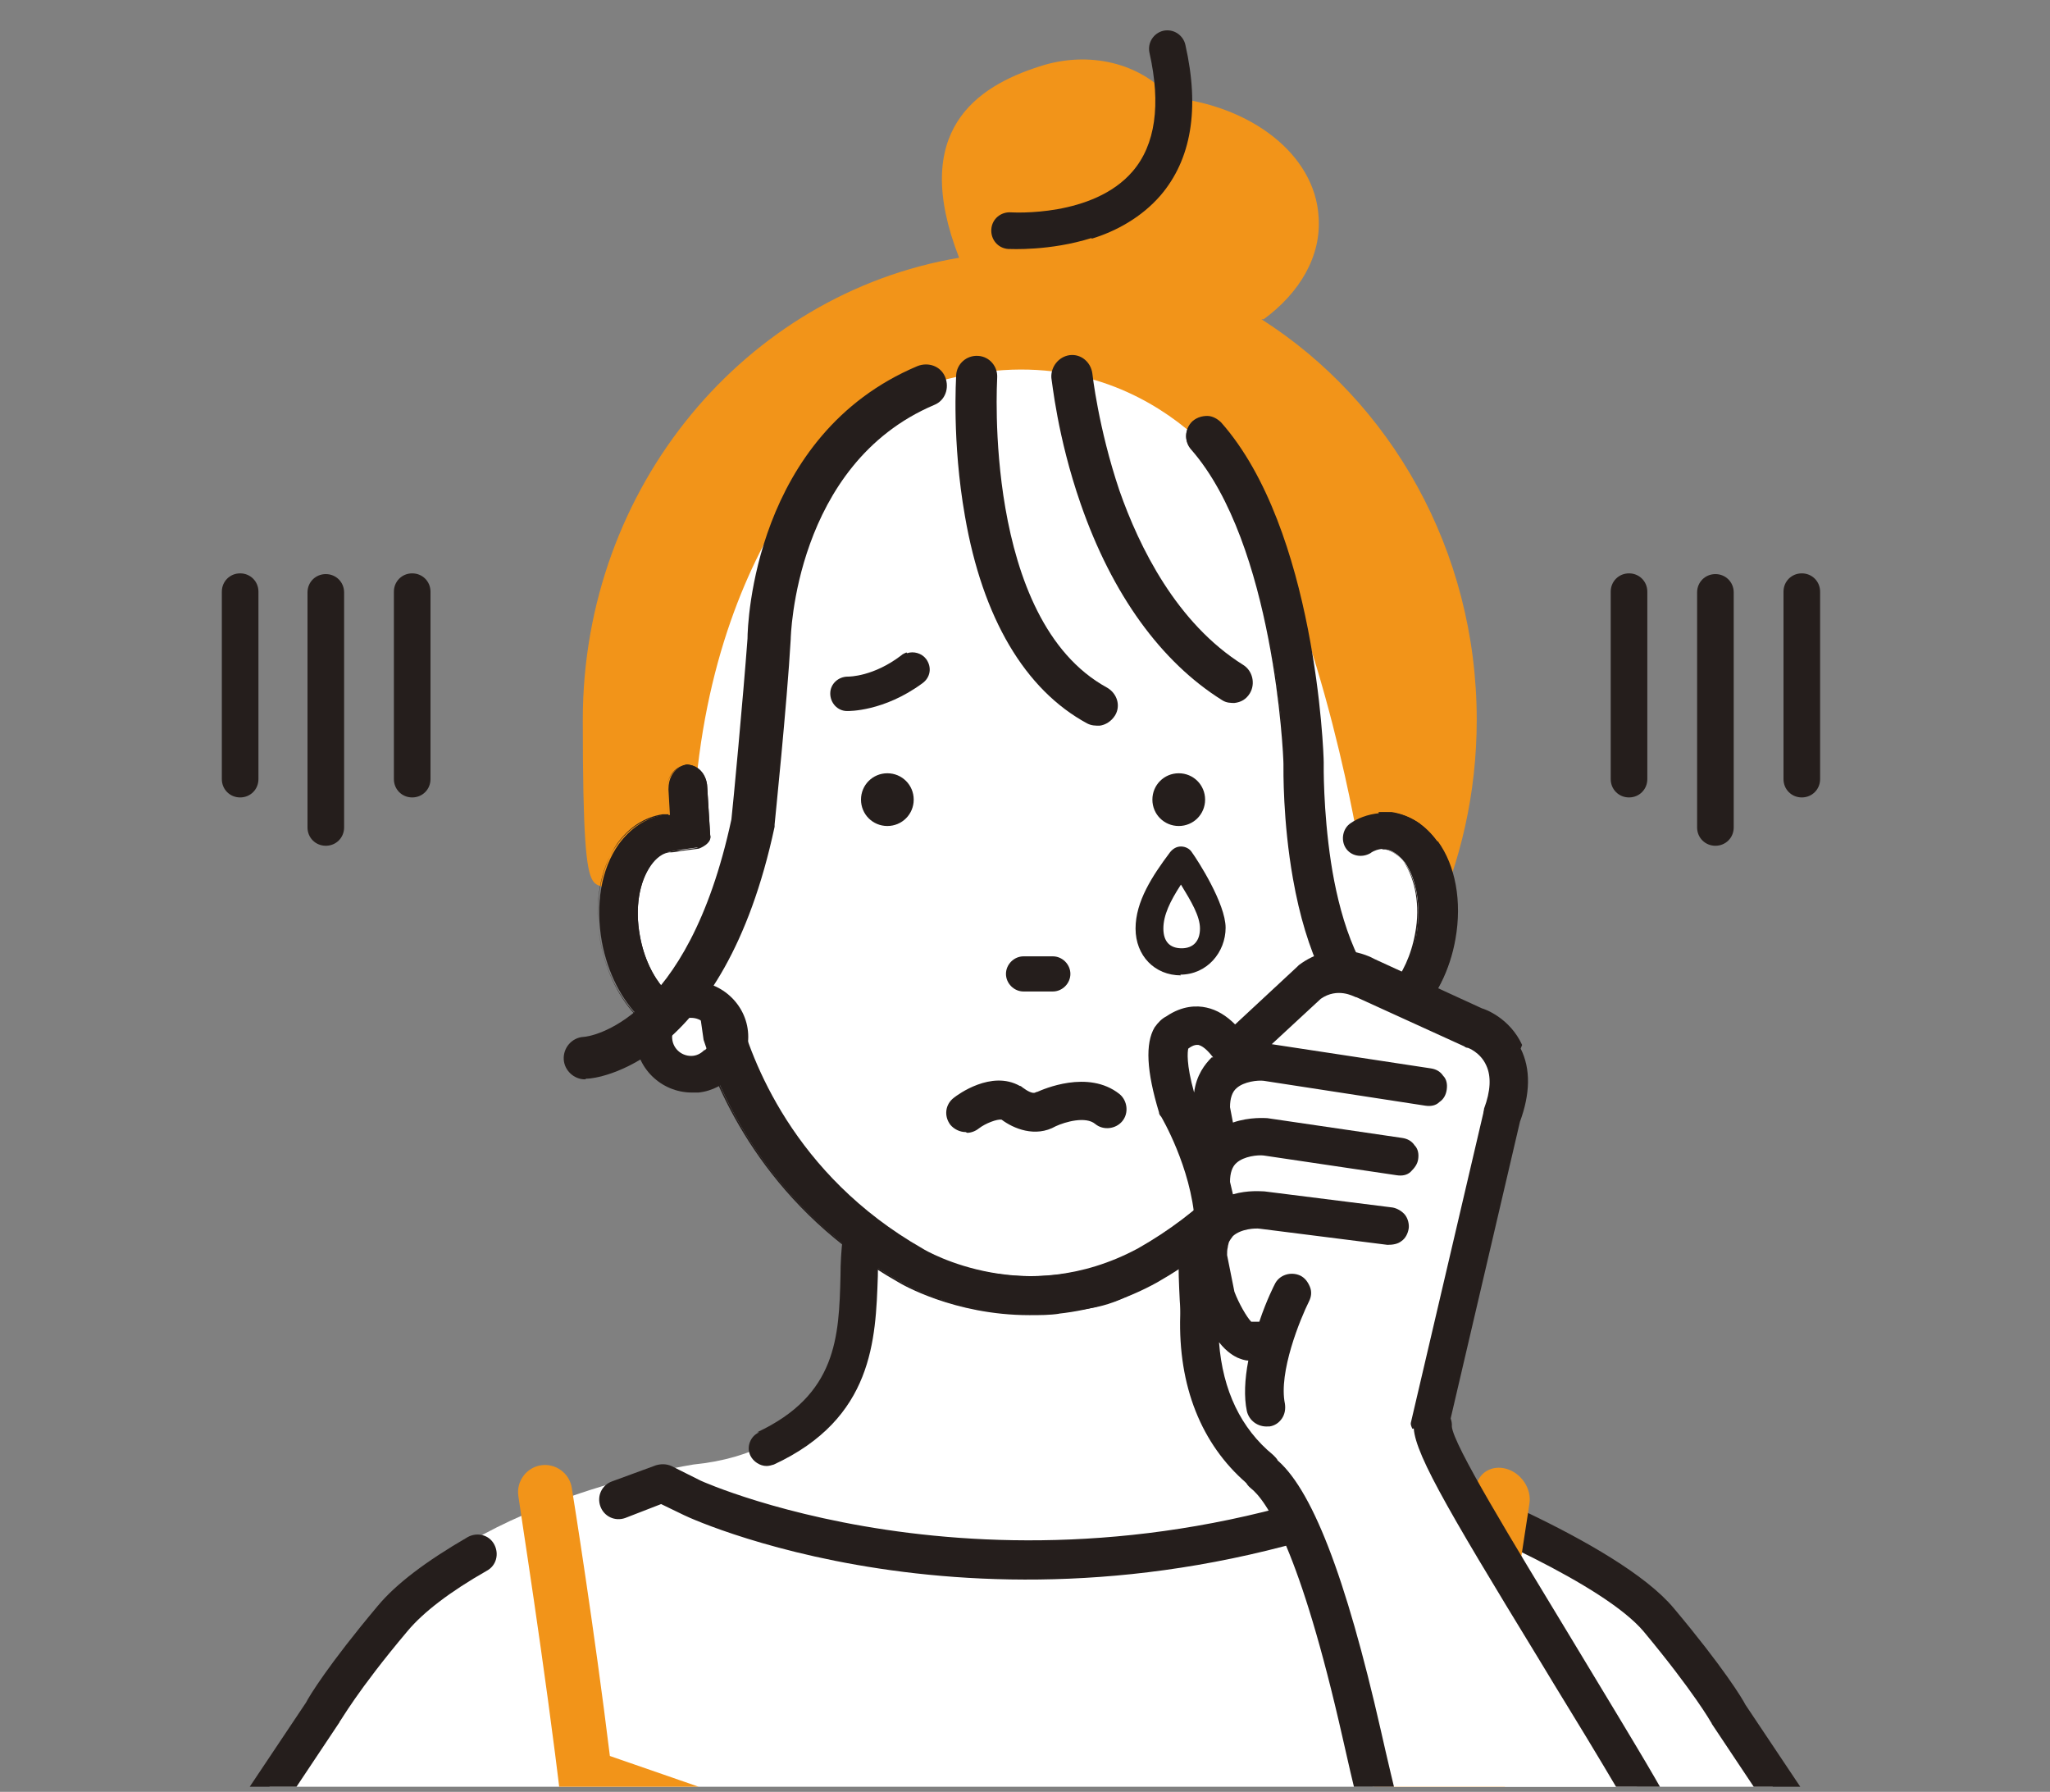
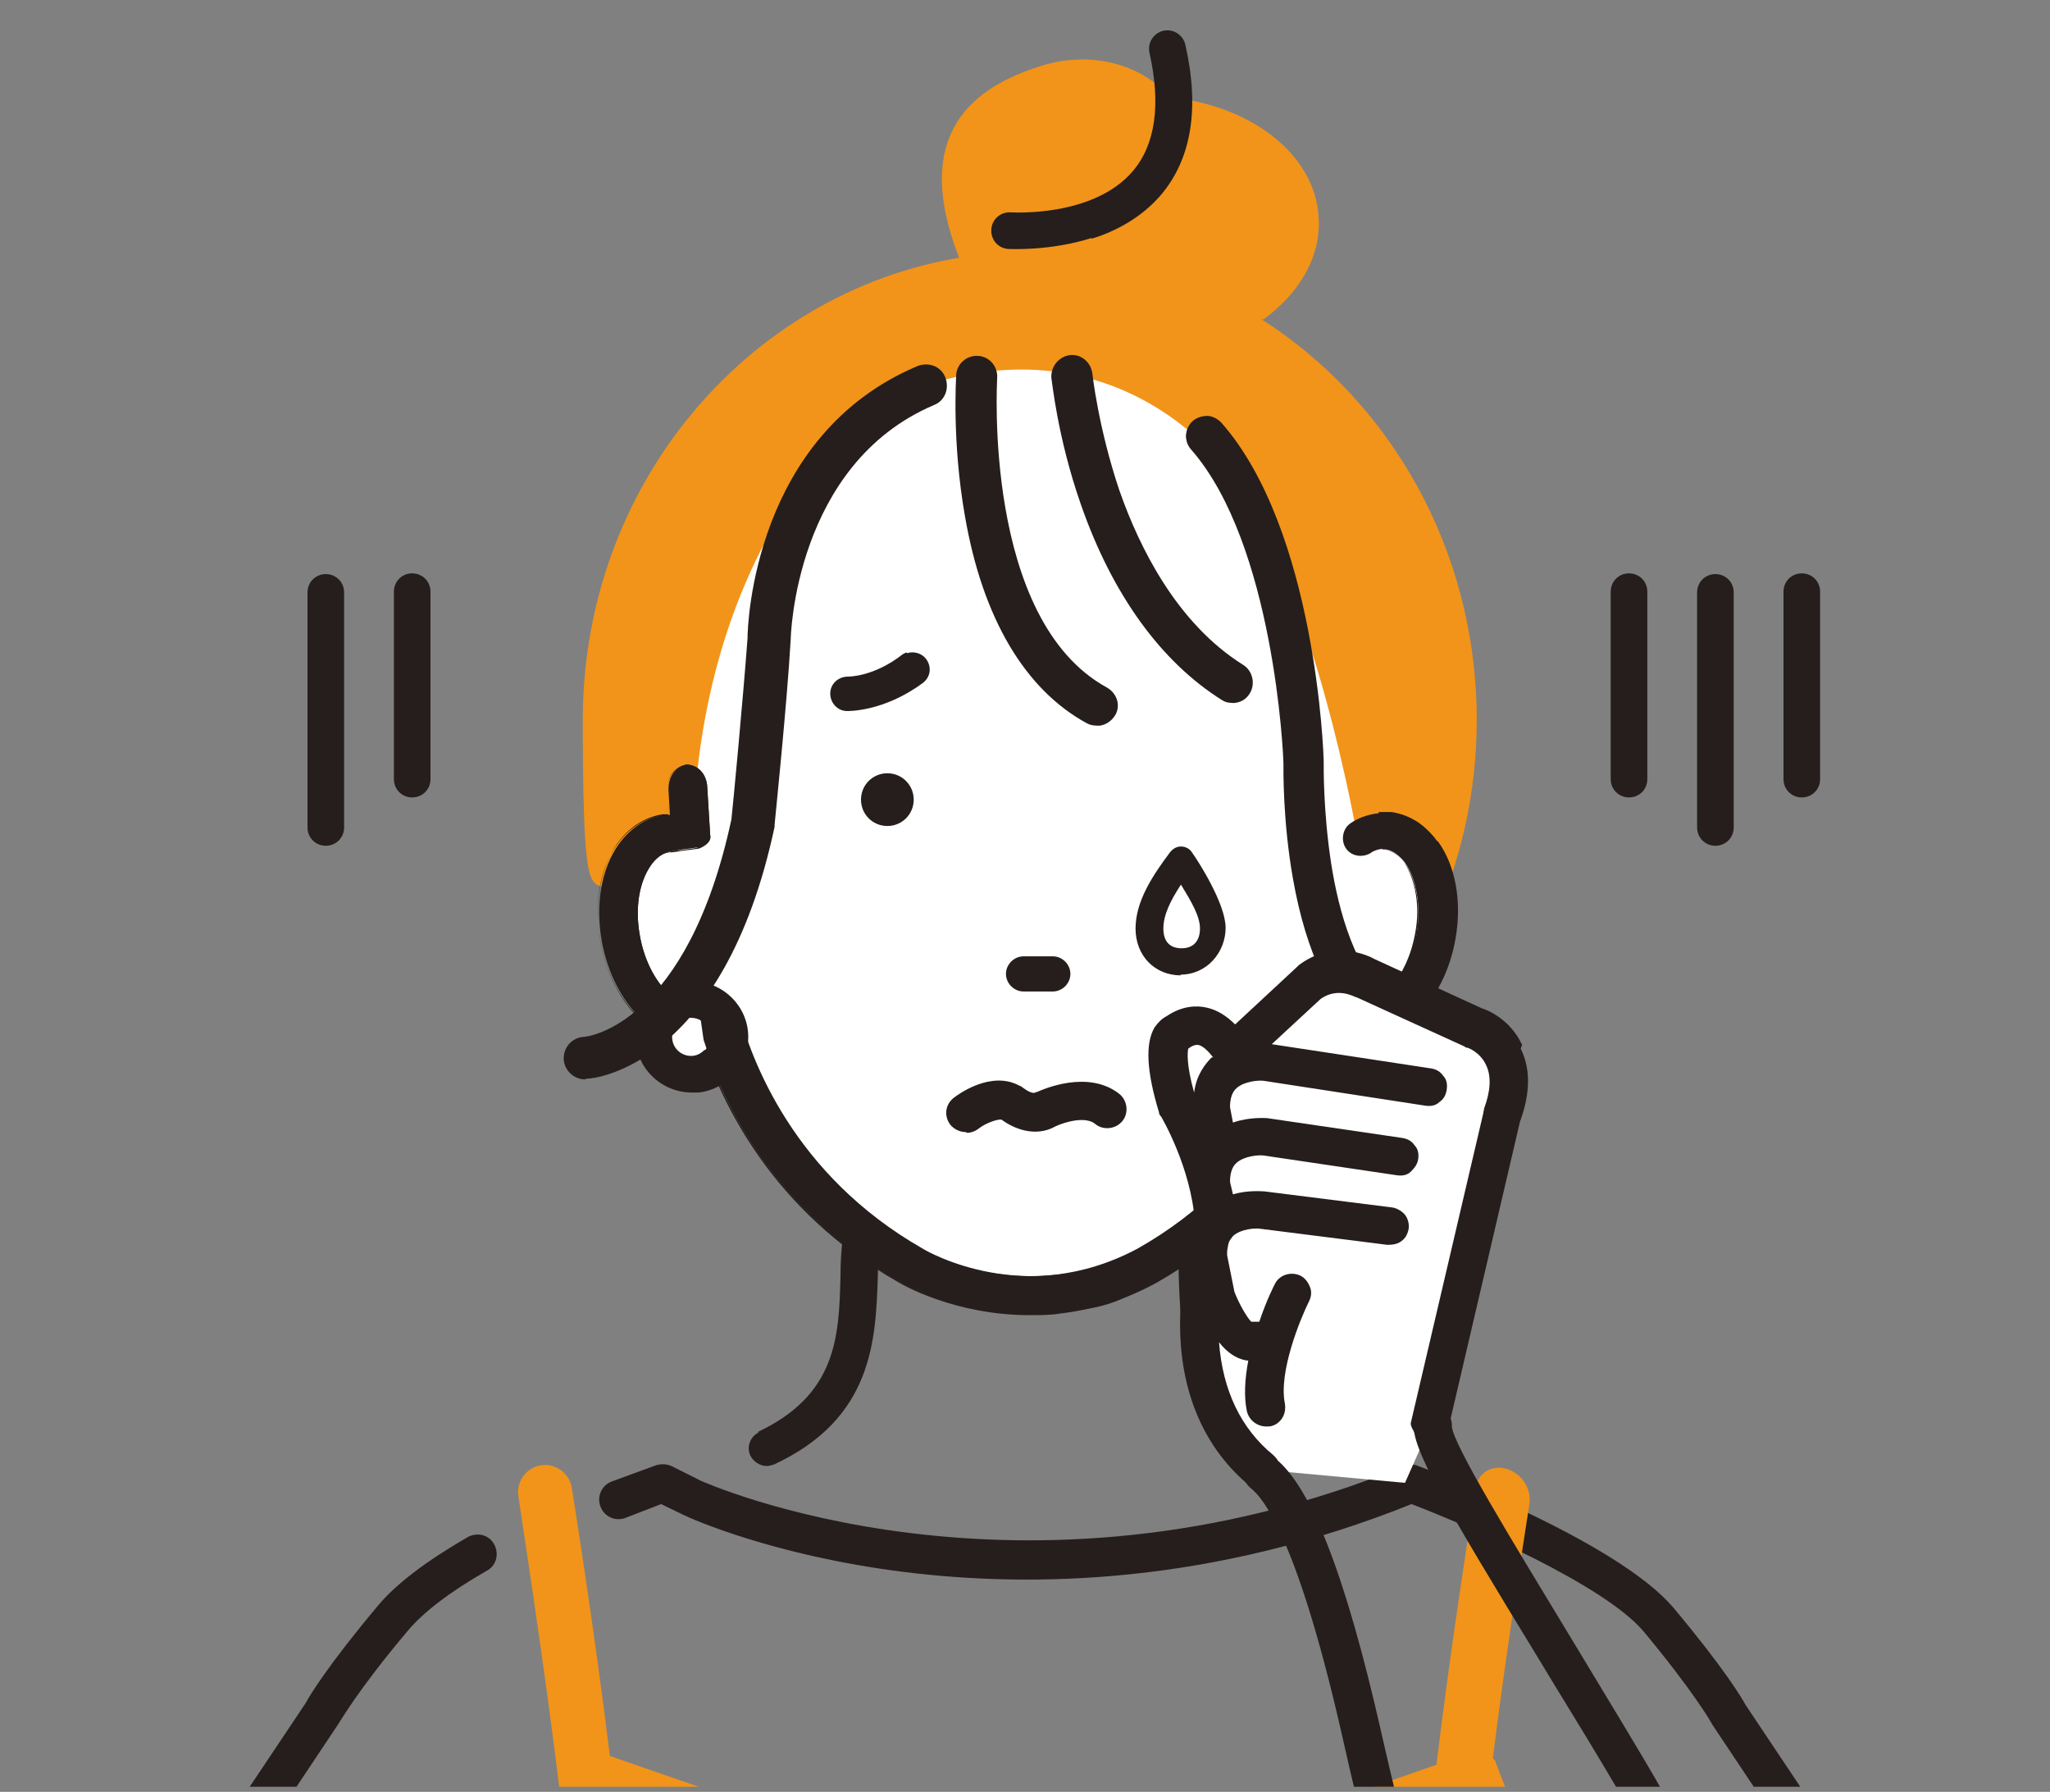
<svg xmlns="http://www.w3.org/2000/svg" id="_レイヤー_2" version="1.1" viewBox="0 0 280 244.7">
  <rect x="0" y="0" width="280" height="244.7" fill="#808080" stroke="none" />
  <defs>
    <style>
      .st0 {
        fill: #fff;
      }

      .st1 {
        fill: #f29419;
      }

      .st2 {
        fill: none;
      }

      .st3 {
        fill: #e27979;
      }

      .st4 {
        fill: #251e1c;
      }

      .st5 {
        clip-path: url(#clippath);
      }
    </style>
    <clipPath id="clippath">
      <rect class="st2" y="4" width="280" height="240" />
    </clipPath>
  </defs>
  <g id="_レイヤー_1-2">
    <g class="st5">
      <g>
        <path class="st0" d="M115.9,50.9s-23.4,24.9-21.1,62.9c0,0-21.7,1.3-2.6,28.7h5.9s8.8,35.3,44.8,34.2c0,0,24.9.7,40-33.6,0,0,9.9,1.3,14.8-15.9,0,0-.8-13.5-7.9-12,0,0-3.8-103.6-74-64.2h0Z" />
        <path class="st0" d="M99.8,141.7c0,2.8-2.3,5.1-5.1,5.1s-5.1-2.3-5.1-5.1,2.3-5.1,5.1-5.1,5.1,2.3,5.1,5.1Z" />
        <path class="st4" d="M94.7,149c-4,0-7.3-3.3-7.3-7.3s3.3-7.3,7.3-7.3,7.3,3.3,7.3,7.3-3.3,7.3-7.3,7.3ZM94.7,138.9c-1.6,0-2.9,1.3-2.9,2.9s1.3,2.9,2.9,2.9,2.9-1.3,2.9-2.9-1.3-2.9-2.9-2.9Z" />
        <path class="st4" d="M123.9,89.2c.9-.3,2,0,2.6.8.8,1.1.6,2.5-.5,3.3-5.3,3.9-10.1,3.8-10.3,3.8-1.3,0-2.3-1.1-2.3-2.4s1.1-2.3,2.4-2.3c.2,0,3.5,0,7.3-2.9.2-.2.5-.3.7-.4h0Z" />
        <path class="st4" d="M139.8,135.4h4c1.3,0,2.4-1.1,2.4-2.4s-1.1-2.4-2.4-2.4h-4c-1.3,0-2.4,1.1-2.4,2.4s1.1,2.4,2.4,2.4Z" />
        <path class="st0" d="M191.6,141.7c0,2.8-2.3,5.1-5.1,5.1s-5.1-2.3-5.1-5.1,2.3-5.1,5.1-5.1,5.1,2.3,5.1,5.1Z" />
-         <path class="st4" d="M186.5,149c-4,0-7.3-3.3-7.3-7.3s3.3-7.3,7.3-7.3,7.3,3.3,7.3,7.3-3.3,7.3-7.3,7.3ZM186.5,138.9c-1.6,0-2.9,1.3-2.9,2.9s1.3,2.9,2.9,2.9,2.9-1.3,2.9-2.9-1.3-2.9-2.9-2.9Z" />
-         <path class="st4" d="M161,105.6c-2,0-3.6,1.6-3.6,3.6s1.6,3.6,3.6,3.6,3.6-1.6,3.6-3.6-1.6-3.6-3.6-3.6Z" />
        <path class="st4" d="M124.8,109.2c0-2-1.6-3.6-3.6-3.6s-3.6,1.6-3.6,3.6,1.6,3.6,3.6,3.6,3.6-1.6,3.6-3.6Z" />
        <path class="st4" d="M161.3,133.2c-3.6,0-6.2-2.7-6.2-6.4s2.3-7.2,4.7-10.4c.4-.5.9-.8,1.5-.8s1.2.3,1.5.8c.8,1.1,4.6,7,4.6,10.3s-2.5,6.4-6.2,6.4h0ZM161.3,120.8c-1.5,2.3-2.4,4.2-2.4,6s.9,2.7,2.5,2.7,2.5-1,2.5-2.7-1.2-3.7-2.6-6h0Z" />
-         <path class="st4" d="M32.8,108.9c-1.4,0-2.5-1.1-2.5-2.5v-25.6c0-1.4,1.1-2.5,2.5-2.5s2.5,1.1,2.5,2.5v25.6c0,1.4-1.1,2.5-2.5,2.5Z" />
        <path class="st4" d="M44.5,115.5c-1.4,0-2.5-1.1-2.5-2.5v-32.1c0-1.4,1.1-2.5,2.5-2.5s2.5,1.1,2.5,2.5v32.1c0,1.4-1.1,2.5-2.5,2.5Z" />
        <path class="st4" d="M56.3,108.9c-1.4,0-2.5-1.1-2.5-2.5v-25.6c0-1.4,1.1-2.5,2.5-2.5s2.5,1.1,2.5,2.5v25.6c0,1.4-1.1,2.5-2.5,2.5Z" />
        <path class="st4" d="M222.5,108.9c-1.4,0-2.5-1.1-2.5-2.5v-25.6c0-1.4,1.1-2.5,2.5-2.5s2.5,1.1,2.5,2.5v25.6c0,1.4-1.1,2.5-2.5,2.5Z" />
        <path class="st4" d="M234.3,115.5c-1.4,0-2.5-1.1-2.5-2.5v-32.1c0-1.4,1.1-2.5,2.5-2.5s2.5,1.1,2.5,2.5v32.1c0,1.4-1.1,2.5-2.5,2.5Z" />
        <path class="st4" d="M246.1,108.9c-1.4,0-2.5-1.1-2.5-2.5v-25.6c0-1.4,1.1-2.5,2.5-2.5s2.5,1.1,2.5,2.5v25.6c0,1.4-1.1,2.5-2.5,2.5Z" />
-         <path class="st0" d="M239.7,240.7l-13.2-19.7s-16.6-16.2-33.8-18.6c0,0-35.5.6-28.2-35.5l1.1-17.5-51.2,3.9s13.5,43.4-19.7,46.7c0,0-32.5,5-43.9,22.5l-28.2,43.3,18,8.5-2.8,31.6,151.9-10.1,51.9-21s8.7-6.4,15.8-9l-17.7-25.3h0Z" />
        <path class="st4" d="M177.5,195.6c-10.9-5.1-11.1-13-11.4-21.4,0-1.7-.1-3.4-.3-5.1,0-.6-.4-1.2-.9-1.7-.5-.4-1.1-.6-1.8-.6-.6,0-1.2.4-1.7.9s-.6,1.1-.6,1.8c.1,1.5.2,3.1.2,4.8.3,8.6.6,19.4,14.2,25.7.3.1.7.2,1,.2.9,0,1.8-.6,2.2-1.4.6-1.2,0-2.7-1.2-3.2h0Z" />
        <path class="st4" d="M103.4,195.6c10.9-5.1,11.2-13,11.4-21.4,0-1.7.1-3.4.3-5.1,0-.6.4-1.2.9-1.7.5-.4,1.2-.6,1.8-.6.7,0,1.2.4,1.7.9.4.5.6,1.1.6,1.8-.1,1.5-.2,3.1-.2,4.8-.3,8.6-.6,19.4-14.2,25.7-.3.1-.7.2-1,.2-.9,0-1.8-.6-2.2-1.4-.6-1.2,0-2.7,1.2-3.2h0Z" />
        <path class="st4" d="M38,308.8h-.2c-1.5-.1-2.5-1.4-2.4-2.9l2.2-28.5c.1-1.5,1.4-2.5,2.8-2.4,1.5.1,2.5,1.4,2.4,2.9l-2.2,28.5c-.1,1.4-1.3,2.4-2.6,2.4h0Z" />
        <g>
          <g>
            <path class="st3" d="M182.6,142.1c-.8,1.8-1.6,3.6-2.4,5.2,2.2-1.9,4.2-4,6.1-6.2-2.1.8-3.7,1-3.7,1Z" />
            <path class="st1" d="M94.4,112.9l.4-2.6c2.6-39.8,24.8-55,24.8-55,31.7-14.8,48.1,9.1,48.1,9.1,11.8,15.1,17.7,50,17.7,50,10.5-2.3,10.1,9.9,10.1,9.9,0,.7.1,1.3.1,1.9,3.9-8.4,6.1-17.9,6.1-27.9,0-23.2-11.8-43.5-29.4-54.7h.3c4.9-3.6,7.9-8.6,7.5-14-.5-8.5-9.2-15.2-20.3-16.3-3.9-4.6-11-6.5-17.9-4.2-8.4,2.7-17.7,8.7-10.9,26.1-29.1,4.9-51.4,31.2-51.4,63.1s1.8,17.9,5.2,25.8c-.9-11.2,9.4-11.4,9.4-11.4h0Z" />
            <path class="st3" d="M97.7,141.6c-.8,0-1.5-.1-2.2-.3,1.3,1.6,2.8,3,4.2,4.4-1.3-2.5-2-4.1-2-4.1Z" />
          </g>
          <path class="st4" d="M196.3,114.9c-1.6-2.2-3.7-3.6-6.1-3.9-.6,0-1.2-.1-1.8,0l.5,5c.1,0,.3,0,.4,0,.9.1,1.8.8,2.6,1.8,1.6,2.3,2.2,5.9,1.6,9.7-1.1,6.2-5,10.1-7.9,9.7-.4,0-.7-.2-1.1-.4-.7-.4-1.6-.5-2.4-.2-.8.3-1.4,1-1.6,1.7-1.6,6.4-7.3,22.3-25,32.4-15.6,8.4-29.3.4-29.9.1-17.8-10.1-23.6-26-25.2-32.3-.2-.8-.8-1.4-1.6-1.7-.8-.3-1.7-.2-2.4.2-.4.2-.8.4-1.1.4-2.8.4-6.8-3.4-7.9-9.6-.7-3.8-.1-7.4,1.5-9.7.7-1,1.7-1.7,2.6-1.8.1,0,1.6-.3,1.7-.3l2.3-.3s1.8-.6,1.5-1.7l-.4-6.5c0-1-.6-2.9-2.7-3.1,0,0-2.6.3-2.6,3.4l.2,3.5c-.3,0-.6,0-.9,0-2.4.4-4.5,1.8-6.1,4-2.4,3.4-3.2,8.2-2.3,13.3,1.6,8.6,7.7,14.6,13.9,13.7,2.6,8.2,9.5,23,26.8,32.7.3.2,7.6,4.5,17.9,4.5,6.1,0,11.9-1.5,17.5-4.6,17.3-9.9,24.1-24.7,26.7-32.9,6.2.9,12.3-5.2,13.8-13.8.9-5.1,0-10-2.4-13.3h0Z" />
          <path class="st4" d="M144.7,179.4c-1.3.2-2.7.2-4.1.2-10.3,0-17.6-4.3-17.9-4.5-17.3-9.8-24.2-24.6-26.8-32.7-6.3.8-12.3-5.2-13.9-13.8-.9-5.1,0-10,2.3-13.4,1.6-2.2,3.7-3.6,6.2-4,.3,0,.5,0,.8,0l-.2-3.3c0-3.1,2.6-3.5,2.7-3.5,2.2.2,2.8,2.2,2.8,3.2l.4,6.5c.3,1.1-1.5,1.8-1.6,1.8l-2.3.3c-.1,0-1,.2-1.4.2-.2,0-.3,0-.3,0-.9.1-1.8.8-2.5,1.8-1.6,2.3-2.2,5.8-1.5,9.6,1.1,6.1,4.9,9.8,7.7,9.5,0,0,0,0,0,0,.3,0,.7-.2,1.1-.4.7-.4,1.7-.5,2.5-.2.8.3,1.4,1,1.7,1.8,1.6,6.4,7.4,22.2,25.2,32.2.6.3,14.3,8.3,29.8-.1,17.7-10.1,23.4-26,25-32.4.2-.8.8-1.5,1.6-1.8.8-.3,1.8-.2,2.5.2.4.2.7.4,1.1.4,2.8.4,6.6-3.4,7.7-9.6.7-3.7,0-7.3-1.5-9.6-.7-1-1.6-1.6-2.5-1.8-.1,0-.2,0-.4,0s-.1,0-.1-.1l-.5-5s0,0,0,0c0,0,0,0,0,0,.6,0,1.2,0,1.8,0,2.5.4,4.6,1.8,6.2,4,2.4,3.4,3.3,8.3,2.4,13.4-1.5,8.6-7.6,14.7-13.9,13.9-2.6,8.1-9.4,23-26.7,32.9-4.3,2.4-8.9,3.8-13.5,4.3h0ZM95.9,142.2c0,0,.1,0,.1,0,2.6,8,9.4,22.9,26.8,32.7.3.2,7.6,4.5,17.8,4.5,6,0,11.9-1.6,17.4-4.6,17.3-9.9,24.1-24.8,26.7-32.8,0,0,0,0,.1,0,6.2.9,12.2-5.2,13.7-13.7.9-5.1,0-9.9-2.4-13.2-1.6-2.2-3.6-3.5-6.1-3.9-.5,0-1.1-.1-1.6,0l.5,4.8c0,0,.2,0,.3,0,.9.2,1.9.8,2.7,1.9,1.6,2.3,2.2,6,1.6,9.8-1.1,6.3-5.1,10.2-8,9.8-.4,0-.8-.2-1.2-.4-.7-.4-1.5-.5-2.3-.2-.8.3-1.3.9-1.5,1.7-1.6,6.4-7.3,22.3-25.1,32.5-15.6,8.5-29.4.4-30,0-17.9-10.1-23.6-26-25.3-32.4-.2-.8-.8-1.4-1.5-1.6-.7-.3-1.6-.2-2.3.2-.4.2-.8.4-1.2.4,0,0,0,0,0,0-2.9.3-6.8-3.5-8-9.7-.7-3.8-.1-7.4,1.5-9.8.8-1.1,1.7-1.7,2.6-1.9,0,0,.2,0,.3,0,.8-.2,1.3-.2,1.4-.2l2.2-.3s1.6-.6,1.4-1.6l-.4-6.6c0-.9-.5-2.8-2.6-3,0,0-2.4.4-2.4,3.3l.2,3.4c0,0,0,.1-.1.1-.3,0-.6,0-.9,0-2.4.4-4.5,1.8-6,3.9-2.4,3.3-3.2,8.2-2.3,13.2,1.5,8.4,7.5,14.4,13.5,13.6,0,0,.1,0,.2,0h0Z" />
          <g>
            <path class="st0" d="M191.7,141.5c0,2.8-2.3,5.1-5.1,5.1s-5.1-2.3-5.1-5.1,2.3-5.1,5.1-5.1c2.8,0,5.1,2.3,5.1,5.1Z" />
            <path class="st4" d="M186.6,133.9c-4.2,0-7.6,3.5-7.6,7.7,0,4.2,3.5,7.6,7.7,7.6.3,0,.6,0,.9,0,3.8-.4,6.8-3.7,6.8-7.6,0-4.2-3.5-7.6-7.7-7.6h0ZM188.4,143.4c-.5.5-1.1.8-1.8.8-1.4,0-2.6-1.1-2.6-2.6s1-2.4,2.3-2.6c.1,0,.2,0,.3,0,1.4,0,2.6,1.1,2.6,2.6s-.3,1.3-.7,1.8h0Z" />
          </g>
          <g>
            <path class="st0" d="M99.5,141.5c0,2.8-2.3,5.1-5.1,5.1s-5.1-2.3-5.1-5.1,2.3-5.1,5.1-5.1c2.8,0,5.1,2.3,5.1,5.1Z" />
            <path class="st4" d="M94.4,133.9c-4.2,0-7.7,3.5-7.6,7.7,0,4.2,3.5,7.6,7.7,7.6.3,0,.6,0,.9,0,3.8-.4,6.8-3.7,6.8-7.6,0-4.2-3.5-7.6-7.7-7.6h0ZM96.2,143.4c-.5.5-1.1.8-1.8.8-1.4,0-2.6-1.1-2.6-2.6s1-2.4,2.3-2.6c0,0,.2,0,.3,0,1.4,0,2.6,1.1,2.6,2.6s-.3,1.3-.7,1.8h0Z" />
          </g>
          <path class="st4" d="M197.1,144.9c-3.8,0-7.2-1.2-10.2-3.6-11.8-9.5-11.5-35-11.5-37,0-1.5-1.3-30.1-12.7-43-1-1.1-.9-2.7.2-3.7,1.1-1,2.7-.9,3.7.2,12.9,14.6,14,45.1,14,46.4h0c0,.4-.4,25,9.5,33,2.9,2.3,6.4,2.9,10.7,1.9,1.4-.3,2.8.5,3.2,1.9.3,1.4-.5,2.8-1.9,3.2-1.7.4-3.4.6-5,.6h0Z" />
          <path class="st4" d="M199.3,144.9c-.8,0-1.5.1-2.2.1-3.9,0-7.3-1.2-10.3-3.6-4.9-4-8.4-11.2-10.2-21.4-1.4-7.9-1.3-14.9-1.3-15.7,0-1.2-1.3-30-12.6-42.9-1-1.1-.9-2.9.2-3.9.6-.5,1.3-.7,2-.7.7,0,1.4.4,1.9.9,12.9,14.6,14,45.1,14,46.4v.2c0,0-.1,6.3,1,13.5,1,6.5,3.3,15.1,8.5,19.3,2.9,2.3,6.3,2.9,10.6,1.9,1.5-.4,3,.6,3.3,2,.4,1.5-.5,3-2,3.3-1,.2-1.9.4-2.8.5h0ZM164.4,57.2c-.5,0-1,.3-1.4.6-1,.9-1.1,2.5-.2,3.5,4.8,5.4,8.3,14.1,10.6,25.8,1.7,9,2.1,16.4,2.1,17.3,0,1.1-.4,27.4,11.4,36.9,2.9,2.4,6.3,3.5,10.1,3.5h0c1.6,0,3.3-.2,5-.6,1.3-.3,2.2-1.7,1.8-3-.3-1.3-1.7-2.2-3-1.8-4.3,1.1-7.9.4-10.8-1.9-10.1-8.1-9.6-32.7-9.6-32.9h0c0-1.4-1.1-31.9-14-46.4-.4-.5-1.1-.8-1.7-.8-.1,0-.3,0-.4,0h0Z" />
          <path class="st4" d="M192.3,116.9c-.5,0-1-.1-1.4-.4-1.8-1.2-3.5-.2-3.7,0-1.2.7-2.7.4-3.4-.7s-.4-2.7.7-3.4c1.7-1.2,5.6-2.4,9.3,0,1.1.8,1.4,2.3.6,3.5-.5.7-1.3,1.1-2.1,1.1h0Z" />
          <path class="st4" d="M150.2,99.1c-.6,0-1.1,0-1.7-.3-8.5-4.6-14.3-14.4-16.7-28.3-1.8-10.2-1.2-18.9-1.2-19.3.1-1.5,1.4-2.7,3-2.6s2.7,1.5,2.6,3c0,.4-2,33,15,42.3,1.4.8,1.9,2.5,1.1,3.8-.5.8-1.3,1.3-2.1,1.4h0Z" />
          <path class="st4" d="M168.7,96c-.6,0-1.2,0-1.8-.4-8.3-5.2-15-14.4-19.3-26.8-3.2-9.2-3.9-16.8-4-17.2-.1-1.5,1-2.9,2.5-3.1,1.6-.2,2.9,1,3.1,2.5h0c0,0,.8,7.4,3.7,16,2.7,7.7,7.8,18.1,16.9,23.8,1.3.8,1.7,2.6.9,3.9-.5.8-1.2,1.2-2.1,1.3h0Z" />
          <path class="st4" d="M149.1,32.5c-5.7,1.8-11.1,1.5-11.4,1.5-1.4-.1-2.4-1.3-2.3-2.7.1-1.4,1.3-2.4,2.7-2.3.2,0,11.2.7,16.6-5.6,3.1-3.6,3.9-9.1,2.3-16.2-.3-1.4.6-2.7,1.9-3,1.4-.3,2.7.6,3,1.9,2,8.8.8,15.7-3.4,20.6-2.6,3-6.1,4.9-9.4,5.9Z" />
          <path class="st4" d="M79.9,147.4c-1.5,0-2.8-1.2-2.9-2.7-.1-1.6,1.1-3,2.7-3.1.7,0,14.2-1.8,20.2-29.7.2-1.7,1.6-16.6,2.2-24.7,0-2,.9-27.8,23.2-37.2,1.5-.6,3.2,0,3.8,1.5.6,1.5,0,3.2-1.5,3.8-19.1,8.1-19.6,31.8-19.6,32h0c-.5,8.8-2.2,25.2-2.2,25.3,0,.1,0,.2,0,.3-7,32.8-24.8,34.4-25.5,34.4h-.2Z" />
        </g>
        <path class="st4" d="M220.2,283.9c-1,0-2-.6-2.4-1.6-.6-1.4,0-2.9,1.4-3.5l34.2-14-19.6-29.4c0,0,0-.1-.1-.2,0,0-2.3-4.1-9.2-12.4-5.4-6.4-23.9-14.4-31.7-17.4-54.3,21.8-97.6,2.4-99.4,1.5l-3.1-1.5-4.9,1.9c-1.4.5-2.9-.2-3.4-1.6-.5-1.4.2-2.9,1.6-3.4l6-2.2c.7-.2,1.4-.2,2.1.1l4,2c.4.2,43.5,19.5,96.1-2,.6-.2,1.3-.3,1.9,0,1.1.4,27.2,10.2,34.9,19.4,6.8,8.1,9.4,12.4,9.8,13.2l21.4,32c.4.7.6,1.5.3,2.2s-.8,1.4-1.5,1.7l-37.2,15.3c-.3.1-.7.2-1,.2h0Z" />
        <path class="st4" d="M64,285.6c-.3,0-.7,0-1-.2l-41.4-17c-.7-.3-1.3-.9-1.5-1.7s-.1-1.6.3-2.2l21.4-32c.4-.8,3-5.1,9.8-13.2,2.5-3,6.6-6.1,12.3-9.4,1.3-.7,2.9-.3,3.6,1,.7,1.3.3,2.9-1,3.6-5.1,2.9-8.7,5.7-10.8,8.2-7,8.3-9.2,12.4-9.3,12.4,0,0,0,.1-.1.2l-19.6,29.4,38.4,15.7c1.3.5,2,2.1,1.4,3.5-.4,1-1.4,1.6-2.5,1.6h0Z" />
        <path class="st1" d="M214.9,268.5l-10.6-27.8c0-.2-.2-.4-.4-.6,2.1-16.8,5-34.5,5-34.8.3-2-1.1-4.1-3.1-4.7s-3.9.5-4.2,2.5c-.2,1.2-3.3,20.4-5.4,37.9l-54.6,19-58.3-20.2c-2.1-17.2-5-35.4-5.2-36.6-.3-2-2.2-3.4-4.2-3.1-2,.3-3.4,2.2-3.1,4.2,0,.3,3.7,23.6,5.9,42.4l-8.3,21.8c-.1.3-.2.7-.2,1l2.6,35.3c0,1.3,1.2,2.2,2.4,2.2h136.6c1.3,0,2.3-1,2.4-2.2l2.6-35.3c0-.4,0-.7-.1-1h0Z" />
        <path class="st4" d="M184.8,136.8c-.7-.4-1.6-.5-2.4-.2-.8.3-1.4.9-1.6,1.7-1.6,6.3-7.3,22.2-25,32.2-15.5,8.3-29.2.4-29.8,0-17.7-10.1-23.4-25.9-25.1-32.3-.2-.8-.8-1.4-1.6-1.7-.8-.3-1.7-.2-2.4.2-.4.2-.8.4-1.1.4l.7,4.9c2.6,8.1,9.4,22.9,26.6,32.7.3.2,7.6,4.5,17.8,4.5s11.9-1.5,17.4-4.5c17.3-9.8,24.1-24.6,26.7-32.7l.7-4.9c-.4,0-.7-.2-1.1-.4h0Z" />
        <path class="st4" d="M184.4,136.8c-.7-.4-1.6-.5-2.4-.2-.8.3-1.4.9-1.6,1.7-1.6,6.3-7.3,22.2-25,32.2-15.5,8.3-29.2.4-29.8,0-17.7-10.1-23.4-25.9-25.1-32.3-.2-.8-.8-1.4-1.6-1.7-.8-.3-1.7-.2-2.4.2-.4.2-.8.4-1.1.4l.7,4.9c2.6,8.1,9.4,22.9,26.6,32.7.3.2,7.6,4.5,17.8,4.5s11.9-1.5,17.4-4.5c17.3-9.8,24.1-24.6,26.7-32.7l.7-4.9c-.4,0-.7-.2-1.1-.4h0Z" />
        <g>
          <g>
            <path class="st0" d="M195.4,194.4l9.9-42.6s3.9-8.1-3.7-11.6l-14.9-6.9s-3.8-2.3-7.6.5l-10.7,9.9s-3.1-6.2-7.7-2.7c0,0-2.7.6.3,10.1,0,0,4.6,7.7,5,16.1,0,0-7.8,21.9,6.3,33.5l19.6,1.8,3.6-8.1h0Z" />
            <path class="st4" d="M207.9,142.7c-1.7-3.7-5.1-4.9-5.5-5,0,0,0,0,0,0l-14.6-6.7c-.9-.5-5.6-2.8-10.4.8,0,0-.1.1-.2.2l-8.5,7.9c-1.2-1.2-2.5-2-3.9-2.3-1.3-.3-3.3-.3-5.5,1.2-.6.3-1.1.8-1.6,1.5-1.3,2.2-1.1,6,.6,11.6,0,.2.1.4.3.6,0,0,4.1,6.9,4.6,14.4,0,.2-.2.7-.4,1.4,0,0,0,.1,0,.2h0c-.7,2.6-1.5,6.5-1.6,11.1-.3,9.7,2.9,17.6,9,22.9l4.3-3.1c-.1-.2-.4-.5-.6-.7-4.4-3.6-6.9-8.8-7.4-15.4,1.1,1.4,2.1,1.9,2.5,2.1.5.2,1,.4,1.5.4-.5,2.6-.6,5-.2,6.9.3,1.3,1.5,2.2,2.9,2.1,0,0,.1,0,.2,0,.7-.1,1.3-.5,1.7-1.1s.5-1.3.4-2c-.9-4.3,2.1-11.6,3.3-14,.3-.6.4-1.3.1-2s-.7-1.2-1.3-1.5c-1.3-.6-2.9-.1-3.5,1.2,0,0-1.1,2.1-2.1,5.1-.4,0-.7,0-1.1,0-.6-.6-1.7-2.5-2.3-4.1l-1-5c0-.4,0-.7.1-1.1,0-.2.1-.4.1-.5.1-.4.4-.7.6-1,1.1-1,3.1-1.1,3.7-1l17.4,2.2c.7,0,1.4-.1,1.9-.5.6-.4.9-1.1,1-1.7s-.1-1.4-.5-1.9-1.1-.9-1.7-1l-17.5-2.2c-.4,0-2.2-.2-4.3.4l-.4-1.7c0-1.2.3-2.1.9-2.6,1-.9,2.9-1.1,3.7-1l18.2,2.7c.7.1,1.4,0,1.9-.5s.9-1,1-1.7,0-1.4-.5-1.9c-.4-.6-1-.9-1.7-1l-18.4-2.7h0c-.2,0-2.4-.2-4.7.6l-.4-2.1c0-1.2.3-2.1.9-2.6,1-.9,2.9-1.1,3.7-1l22.1,3.4c.7.1,1.4,0,1.9-.5.6-.4.9-1,1-1.7.1-.7,0-1.4-.5-1.9-.4-.6-1-.9-1.7-1l-21.7-3.3,6.7-6.2c2.3-1.6,4.5-.3,4.6-.3,0,0,.2.1.3.1l14.7,6.7c.1.1.3.2.5.2,0,0,1.7.6,2.5,2.4.7,1.5.6,3.5-.3,5.9,0,.2-.1.4-.1.6l-9.9,42.3c-.2.7,1.8,3.2,2.2,3.8l3.1-3.8,9.6-41.1h0c1.4-3.8,1.5-7.2.1-10h0ZM165.5,144.4c-.9.9-2.1,2.4-2.4,4.8-1.1-3.9-.9-5.6-.8-6,0,0,0,0,0,0,.8-.6,1.2-.5,1.4-.5.8.2,1.6,1.2,2,1.7,0,0,0,0-.1,0h0Z" />
          </g>
          <g>
-             <path class="st0" d="M221,239.6c-14.5-24.2-25.9-41.6-25.6-45.2l-23.1,6.7c6,4.7,11,24.4,13.5,35.7,22.6,100.5,48.7,81.8,48.7,81.8,0,0,27.8-10.5-13.5-79h0Z" />
            <path class="st4" d="M230.8,322.6c-1.9.2-4.3,0-7-1-15.4-5.9-29.4-35-40.4-84.2-5.8-25.7-10.4-32.5-12.6-34.2-1.1-.9-1.3-2.6-.4-3.7.9-1.1,2.6-1.3,3.7-.4,5,3.9,9.7,16.1,14.5,37.2,14.2,63.1,29.4,77.5,37.2,80.4,4.6,1.7,7.3-.1,7.4-.1.2-.1.4-.2.6-.3.1,0,4.1-1.7,6.2-8,3.1-9.5,2.1-28.9-21-67.2-3.1-5.2-6.1-10-8.8-14.5-13.2-21.6-17.4-28.9-17.1-32.2.1-1.4,1.4-2.5,2.8-2.4,1.4.1,2.5,1.4,2.4,2.8.2,2.5,8.1,15.4,16.4,29.1,2.7,4.5,5.7,9.4,8.8,14.6,13.4,22.3,28,52.8,21.4,71.9-2.6,7.5-7.6,10.2-8.9,10.8-.7.4-2.4,1.3-4.9,1.6h0Z" />
          </g>
        </g>
        <path class="st4" d="M131.9,154.6c-.8,0-1.6-.4-2.1-1-.9-1.2-.7-2.8.5-3.7.5-.4,5.1-3.8,9-1.6.2,0,.3.2.5.3.4.3,1.2.8,1.6.6,0,0,.2-.1.3-.1.7-.3,6.9-3.1,11.2.3,1.1.9,1.3,2.6.4,3.7-.9,1.1-2.6,1.3-3.7.4-1.3-1.1-4.1-.3-5.4.3-2.8,1.6-5.8.3-7.4-.9-.6-.1-2.2.5-3.1,1.2-.5.4-1.1.6-1.6.6h0Z" />
      </g>
    </g>
  </g>
</svg>